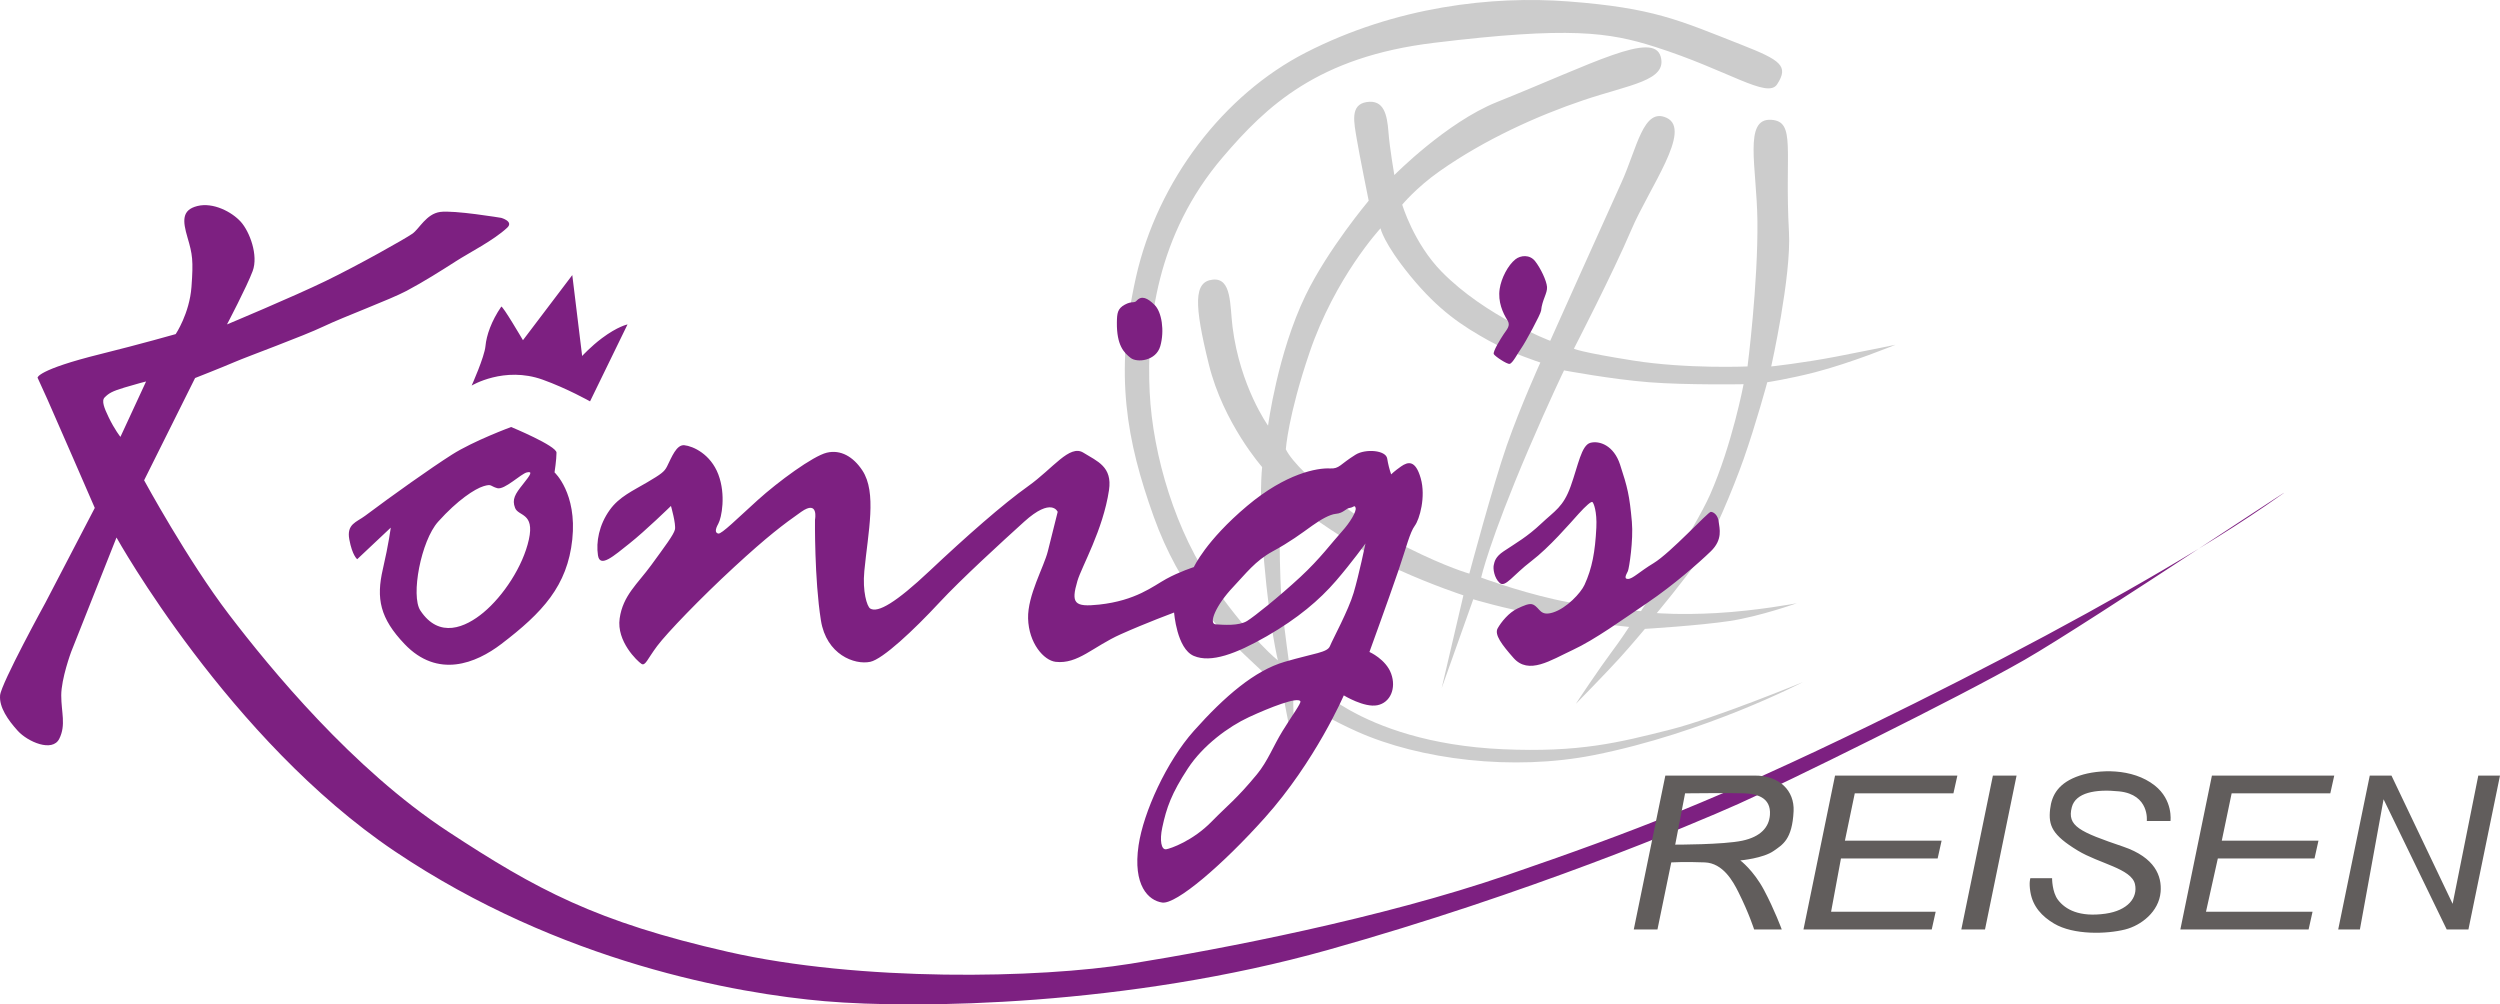
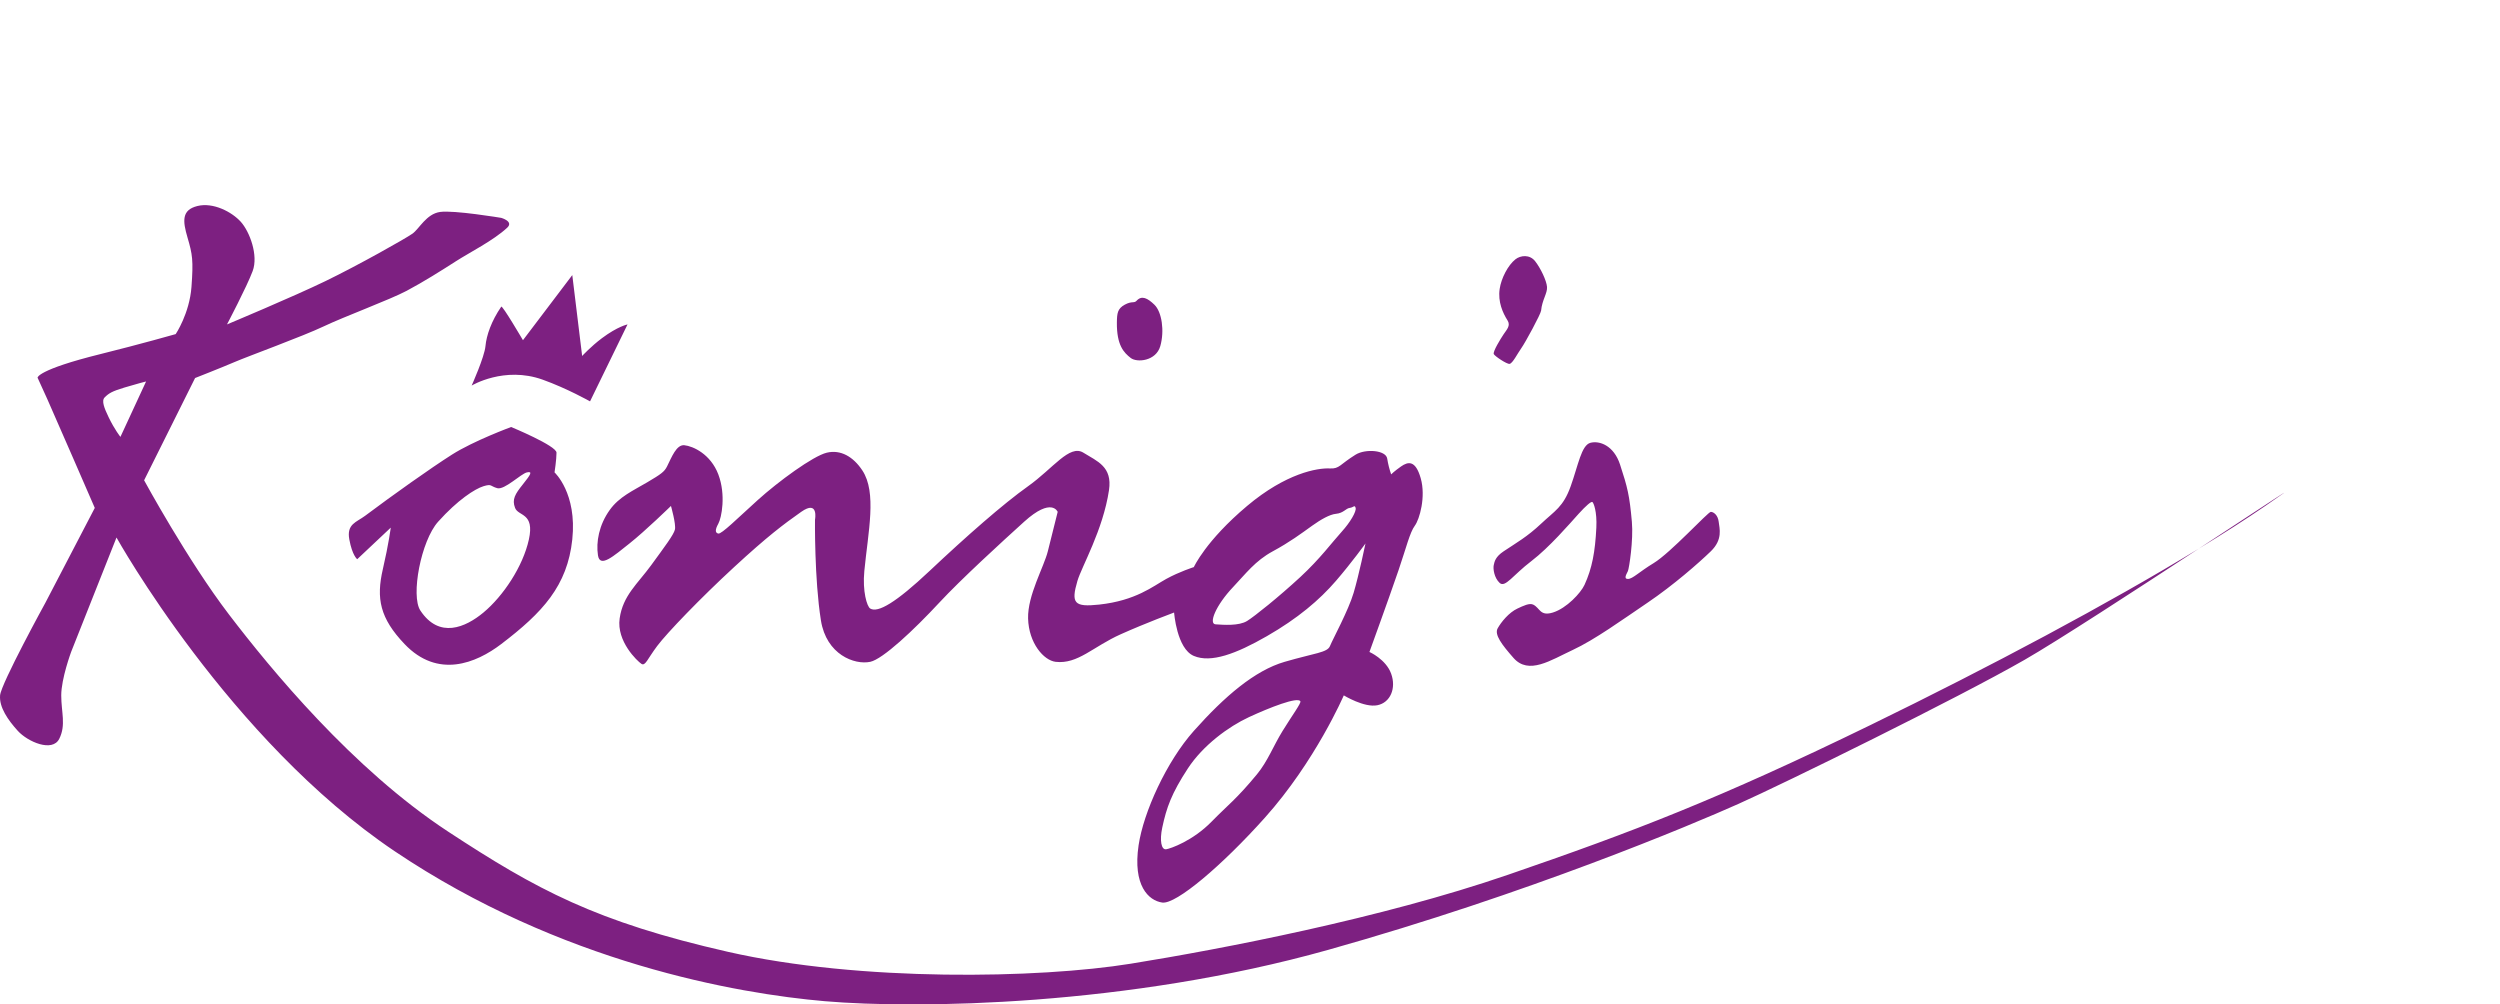
<svg xmlns="http://www.w3.org/2000/svg" viewBox="0 0 7894.97 3171.96">
  <defs>
    <style>
      .cls-1 { fill: #615d5c; }
      .cls-1, .cls-2, .cls-3 { fill-rule: evenodd; stroke-width: 0px; }
      .cls-2 { fill: #ccc; }
      .cls-3 { fill: #7d2081; }
    </style>
  </defs>
-   <path class="cls-2" d="M5506.22,1450.11c39.47-112.16,74.78-243.02,74.78-243.02,0,0,69.03-10.48,149.56-31.15,115.28-29.62,255.48-87.24,255.48-87.24,0,0-78.92,16.62-186.94,37.39s-205.63,31.15-205.63,31.15c0,0,63.76-284.26,56.08-423.72-14.28-259.44,22.77-350.07-56.08-355.18-88.24-5.71-45.68,149.03-43.62,317.79,2.43,199.91-31.16,461.11-31.16,461.11,0,0-191.08,8.31-361.4-18.69s-186.94-37.4-186.94-37.4c0,0,123.06-238.34,180.7-373.87s193.74-317.17,112.16-355.18c-74.03-34.51-93.47,96.58-143.31,205.63-47.39,103.66-224.33,498.52-224.33,498.52,0,0-204.07-76.85-342.71-218.09-88.58-90.24-124.63-211.86-124.63-211.86,0,0,43.9-53.57,118.39-105.93,142.59-100.22,308.7-175.12,454.88-224.32,145.49-48.98,264.03-61.35,243.02-137.09-22.82-82.22-214.65,22.11-517.19,143.31-159.34,63.84-324.02,230.55-324.02,230.55,0,0-14.54-83.09-18.7-137.09s-14.54-101.78-68.54-93.47-39.88,65.22-31.15,118.39c7.4,45.09,37.39,193.16,37.39,193.16,0,0-128.7,152.99-199.41,299.11-88.34,182.56-118.39,411.26-118.39,411.26,0,0-88.48-123.43-112.16-311.56-8.6-68.29-2.08-155.78-62.31-149.56s-59.66,76.58-12.46,267.94c45.7,185.28,168.25,324.02,168.25,324.02,0,0-11.68,94.21,6.23,299.11,18.69,213.94,43.62,311.56,43.62,311.56,0,0-78.03-60.43-199.41-230.55-122.95-172.41-195.87-416.61-205.61-616.91-10.34-212.96,21.56-496.66,230.55-741.51,138.38-162.11,300.81-316.96,666.74-361.41,429.33-52.15,553.38-33.47,697.92,12.46,232.64,73.95,355.64,165.62,386.33,118.39,37.65-57.93,10.94-76.23-112.16-124.62-198.29-77.95-277.87-116.56-548.37-137.09-237.7-18.06-542.59,15.22-828.75,162.01-256.98,131.83-467.34,402.95-535.88,710.35s-28.98,515.81,56.08,753.98c83.09,232.64,213.94,359.34,261.71,411.26,25.74,27.98,72.29,68.17,143.31,137.09,2.54,2.46,31.72,170.31,37.39,174.47,4.73,3.48-4.91-159.27,0-155.78,55.02,39.17,123.55,78.19,199.41,112.17,199.41,89.31,492.82,125.24,747.78,74.77,352.13-69.7,660.51-230.55,660.51-230.55,0,0-278.03,114.25-417.49,149.56-164.08,41.54-288.94,73.06-529.65,62.31-232.64-10.38-390.49-70.62-486.03-124.62s-186.94-130.86-186.94-130.86c0,0-18.69-135.01-24.93-199.41s-14.62-361.4,6.18-342.71,251.32,180.72,361.4,230.57,205.63,81.01,205.63,81.01l-68.54,292.87,99.7-280.41s95.55,29.08,211.86,49.85,280.41,37.38,280.41,37.38c0,0-26.91,41.57-56.74,81.14-32.06,42.5-112.46,162.06-111.51,161.88,0,0,97.62-99.7,137.09-143.31s81.01-93.47,81.01-93.47c0,0,172.4-10.39,267.94-24.93s211.86-56.08,211.86-56.08c0,0-126.29,24.08-255.48,31.15-113.82,6.23-186.94,0-186.94,0,0,0,85.16-101.78,130.86-168.24,43.21-62.86,111.44-227.22,143.32-317.81ZM4640.08,1811.52s-71.66-20.23-193.16-81.01-345.83-230.55-386.34-311.56c0,0,6.82-105.39,74.78-305.33,81.01-238.34,224.32-392.56,224.32-392.56,0,0,8.92,46.04,93.47,149.56,90.35,110.61,165.13,158.9,249.26,205.63,71.25,39.59,162.01,68.54,162.01,68.54,0,0-62.31,137.09-105.93,261.71s-118.4,405.02-118.4,405.02ZM5182.19,1929.91s-146.33-8.26-274.17-37.39c-122.74-27.97-230.55-68.54-230.55-68.54,0,0,24.93-113.72,149.56-405.03,64.76-151.39,112.16-249.26,112.16-249.26,0,0,149.56,28.04,267.94,37.39s299.11,6.23,299.11,6.23c0,0-35.83,190.01-105.92,348.96-46.77,105.92-218.12,367.64-218.12,367.64Z" />
  <path class="cls-3" d="M1489.49,1217.65s40.5-90.35,43.62-124.62,18.69-79.04,49.85-124.62c3.52-5.14,68.54,105.93,68.54,105.93l155.78-205.63,31.15,255.48s27.6-30.04,62.31-56.08c49.85-37.39,81.01-43.62,81.01-43.62l-118.39,243.02s-72.41-40.85-149.56-68.54c-121.51-43.62-224.33,18.69-224.33,18.69ZM3527.1,1018.24c.33-29.07,2.07-43.62,24.93-56.08s29.25-3.49,37.38-12.46c16.21-17.86,34.84-8.03,56.08,12.46,23.68,22.85,32.4,82.67,18.7,130.86-13.51,47.49-73.79,52.82-93.47,37.39-21.18-16.61-44.45-39.46-43.63-112.16h.01ZM4767.11,1149.1c-8.73,1.25-47.57-24.9-49.85-31.15-2.96-8.11,21.18-47.36,31.15-62.31s22.79-27.26,12.46-43.62c-14.96-23.68-30.99-58.72-24.93-99.7,4.99-33.65,26.18-74.78,49.85-93.47,15.77-12.46,44.87-16.21,62.31,6.23,17.34,22.3,35.83,61.1,37.39,81.01,1.56,20.03-15.55,40.91-18.7,74.78-1.01,10.84-49.85,100.95-62.31,118.39s-27.51,48.46-37.39,49.87h0ZM4748.41,1741.06c40.56-27.04,74.78-46.11,118.39-87.23s69.79-52.34,93.47-118.39,33.65-129.61,62.31-137.09,73.74,8.41,93.47,68.55c23.68,72.25,29.9,97.2,37.38,180.7,5.23,58.39-8.72,147.06-12.46,155.78s-14.95,24.93,0,24.93,35.76-22.5,81.01-49.85c53.59-32.4,171.95-162.01,180.7-162.01s22.43,9.97,24.93,31.15,13.73,56.08-24.93,93.47-118.39,107.18-199.43,162.04-167,117.14-236.78,149.56-138.91,79.62-186.94,24.93c-36.53-41.59-61.06-73.53-49.85-93.47s35.5-49.85,62.31-62.31c18.67-8.67,38.05-18.23,49.85-12.46,21.74,10.62,21.28,37.71,62.31,24.92,43.31-13.5,88.02-61.87,99.7-87.23,24.04-52.18,33.65-104.68,37.39-180.7,2.54-51.58-8.72-78.51-12.46-81.01s-19.94,11.21-43.62,37.38c-27.61,30.51-92.23,105.93-149.56,149.56s-82.26,84.75-99.7,68.55-21.18-44.87-18.69-56.09,5.01-26.21,31.18-43.66h0ZM4486.7,1510.51c-16.62-58.16-39.93-53.05-62.31-37.39-20.77,14.54-31.15,24.93-31.15,24.93-5.6-16.22-9.77-32.9-12.46-49.85-4.15-27-68.89-31.46-99.7-12.46-50.04,30.86-50.81,45.21-81.01,43.62-39.47-2.08-138.66,14.87-261.71,118.39-130.86,110.08-168.24,193.16-168.24,193.16,0,0-45.7,14.54-87.24,37.39s-95.84,68.46-211.86,81.01c-78.9,8.53-89.31-4.15-68.54-74.78,13.37-45.44,80.86-160.57,99.7-286.63,11.07-74.07-36.72-90.98-81.01-118.39-43.62-27-95.55,49.85-174.47,105.93s-195,158.23-311.55,267.97c-105.93,99.7-162.71,132.94-186.94,118.39-10.39-6.23-24.9-54.58-18.7-118.39,12.13-124.88,40.04-247.73-6.23-317.79-28.7-43.47-68.54-66.47-112.16-56.08s-153.7,91.39-218.1,149.56-114.23,108-124.62,105.9-10.38-12.46,0-31.15,24.56-91.26,0-155.78c-24.47-64.26-79.95-89.29-107.26-92.05-24.88-2.52-39.74,37.11-54.75,67.13-8.31,16.62-18.65,24.06-62.31,49.85-45.7,27-88.5,45.67-118.39,87.23-34.46,47.92-43.62,101.78-37.39,143.32s49.85,2.08,99.7-37.39,130.86-118.39,130.86-118.39c0,0,16.62,58.15,12.46,74.77s-31.13,52.25-74.78,112.16c-43.27,59.41-89.31,95.55-99.7,168.25s56.08,135.01,68.54,143.32,18.7-14.54,49.85-56.09,137.15-151.69,243.02-249.26,155.78-135.01,211.86-174.47,43.62,24.93,43.62,24.93c0,0-2.21,186.16,18.69,317.79,17.2,108.26,106.33,141.27,155.78,130.86,39.46-8.31,137.09-99.7,218.09-186.94,69.02-74.33,199.25-193.33,267.94-255.48,87.23-78.92,105.93-31.15,105.93-31.15,0,0-18.7,74.77-31.16,124.62s-64.18,138.94-62.31,211.91c2,78.06,49.57,132.85,87.23,137.09,70.08,7.88,117.49-47.81,205.63-87.23,78.92-35.32,168.24-68.55,168.24-68.55,0,0,8.31,114.24,62.31,137.09s132.94-6.23,230.55-62.31,166.17-114.24,218.09-174.47c50.45-58.52,93.47-118.39,93.47-118.39,0,0-20.77,99.7-37.39,155.78s-66.45,147.47-74.77,168.21-46.82,21.8-143.32,49.85c-93.92,27.3-189.13,108.68-286.63,218.09-86.02,96.52-159.02,256.64-174.47,361.41-18.7,126.7,31.15,174.47,74.77,180.71s188.82-116.94,324.02-267.94c159.94-178.63,249.26-386.34,249.26-386.34,0,0,64.39,39.46,105.93,31.15s60.23-54,43.62-99.7-68.54-68.54-68.54-68.54c-.16.07,58.09-159.4,92.15-258.98,24.05-70.34,35.31-118.49,51.17-139.82,14.92-20.07,35.3-91.38,18.68-149.54h0ZM4237.45,1678.75c-30.42,33.39-68.54,85.67-130.85,143.31-68.78,63.62-144.5,124.11-168.12,138.88-25.86,16.15-74.56,12.43-99.83,10.67-22.4-1.56-.04-59.24,56.08-118.39,38.94-41.02,69.42-82.36,124.62-112.16,53.79-29.04,89.59-55.9,124.62-81.01,27.53-19.73,55.63-35.58,74.78-37.39,24.37-2.3,31.15-17.13,43.62-18.69s15.58-10.9,18.7,0-17.13,45.7-43.62,74.78h0ZM4050.52,2308.1c-29.91,48.6-47.02,95.85-81.01,137.09-64.58,78.34-92.14,97.24-143.32,149.56-59.64,60.95-129.55,85.04-143.32,87.23-15.76,2.51-21.08-28.18-12.46-68.54,13.42-62.86,28.97-107.48,81.01-186.94,47.55-72.6,128.36-132.1,193.17-162.01s153.28-64.81,162.01-49.85c3.14,5.39-26.17,44.87-56.07,93.48h0ZM1751.21,1491.82s6.23-40.5,6.23-62.31-143.31-81.01-143.31-81.01c0,0-118.39,43.62-186.94,87.23s-186.06,127.19-274.2,193.17c-27.4,20.53-58.94,25.75-49.85,74.77,9.5,51.23,24.93,62.31,24.93,62.31l105.92-99.7s-6.34,50.79-24.92,130.85c-21.61,93.1-9.1,155.34,68.54,236.79,104.89,110.09,225.42,60.89,305.32,0,130.86-99.7,208.75-183.82,224.33-330.26s-56.05-211.85-56.05-211.85ZM1626.59,1604c10.38,27,62.31,14.54,43.62,99.7s-81.01,178.63-143.32,230.55c-56.66,47.22-139.79,83.97-199.41-6.23-30.83-46.66,2.08-220.17,56.08-280.41,61.84-68.97,116.32-103.85,143.32-112.16s20.77,0,43.62,6.23,74.78-45.69,93.47-49.85,12.46,6.23-12.46,37.38-35.3,47.76-24.91,74.78ZM4760.87,2762.99c-398.81,137.09-900.41,233.67-1190.16,280.41s-853.98,57.48-1271.16-37.39c-417.82-95.01-605.24-196.64-884.83-380.1-301.44-197.79-560.81-514.07-691.67-685.43s-267.94-423.73-267.94-423.73l160.97-322.95s82.05-32.19,125.66-50.88,214.98-81.01,280.41-112.17,208.74-84.12,261.71-112.16,112.16-65.43,155.78-93.47,118.39-65.43,162.01-105.93c21.54-20-18.7-31.15-18.7-31.15,0,0-149.56-24.93-193.16-18.69s-65.43,52.96-87.24,68.54-171.35,99.7-274.17,149.56-311.56,137.09-311.56,137.09c0,0,62.31-118.44,81.01-168.3s-9.35-124.62-37.39-155.78-87.23-62.31-137.09-49.85-46.73,46.74-31.15,99.7c15.58,52.97,18.69,71.66,12.46,155.78s-49.85,149.03-49.85,149.03c0,0-111.94,31.88-236.79,62.86-201.73,50.01-199.41,74.77-199.41,74.77l31.15,68.55c15.58,34.27,149.56,342.71,149.56,342.71l-155.78,299.12S3.39,2158.59.24,2195.98s24.93,77.89,56.08,112.16c31.15,34.27,109.05,68.54,130.86,24.93s6.23-84.12,6.23-137.09,31.18-137.11,31.18-137.11l143.32-361.41s355.18,638.68,878.6,990.76,1081.02,449.71,1358.4,473.58c289.72,24.92,956.49,15.58,1588.96-162.01s1149.66-395.69,1296.09-461.11,691.67-333.36,903.52-454.87c102.94-59.04,352.98-221.8,549.99-351.01-283.15,172.71-659.58,373.3-1036.05,556.63-479.81,233.67-747.75,336.48-1146.55,473.57ZM342.95,1317.35c-13.3-27.69-23.23-51.52-12.46-62.31,13.2-13.23,23.12-19.25,62.31-31.15,40.93-12.44,68.54-19.22,68.54-19.22l-81.01,174.99s-18.25-22.48-37.39-62.31ZM6943.44,1732.78c77.75-47.42,148.46-92.75,210.24-135.03,147.34-100.92-1.77-1.71-210.24,135.03Z" />
-   <path class="cls-1" d="M5795.02,2449.26h386.34l-12.46,56.09h-311.56l-31.15,149.56h305.32l-12.46,56.08h-305.32l-31.16,168.21h330.26l-12.46,56.09h-405.03l99.7-486.02ZM6293.53,2449.26h74.78l-99.7,486.04h-74.81l99.74-486.04ZM6854.34,2592.58s8.97-65.83-49.85-112.16c-70.8-55.77-177.63-50.86-236.78-31.16-66.69,22.22-88.43,61.13-93.47,105.93-5.89,52.26,6.58,81.85,87.23,130.86,67.66,41.11,169.48,56.96,180.71,105.93,9.79,42.73-22.65,83.59-93.47,93.47-81.76,11.4-126.01-12.82-149.56-43.62-19.01-24.87-18.7-68.54-18.7-68.54h-68.54s-5.06,13.16,0,43.62c7.71,46.34,36.93,77.24,74.78,99.7,62.01,36.8,166.32,33.28,224.32,18.7,50.74-12.77,106.82-56.09,112.17-118.39,4.28-50.05-17.22-108.89-118.39-143.32-137.77-46.89-177.73-64.68-162.01-124.62,11.98-45.67,74.35-57.69,149.56-49.85,96.73,10.11,87.23,93.47,87.23,93.47h74.78ZM6985.2,2449.26h386.33l-12.46,56.09h-311.58l-31.15,149.56h305.33l-12.46,56.08h-305.33l-37.39,168.21h336.49l-12.46,56.09h-405.03l99.72-486.02ZM7384.01,2935.3l99.7-486.04h68.54l193.16,405.03,81.01-405.03h68.54l-99.7,486.04h-68.54l-199.41-411.26-74.78,411.26h-68.53ZM5539.54,2449.26c-27.7.3-280.41,0-280.41,0l-99.7,486.04h74.78l43.62-211.86s43.35-2.54,105.93,0c57.63,2.33,89.03,59.71,105.93,93.47,33.99,67.91,49.85,118.39,49.85,118.39h87.24s-22.85-62.31-56.08-124.63-74.78-93.47-74.78-93.47c0,0,72.25-6.29,106.03-30.46,26.65-19.06,58.05-34.68,62.22-125.32,2.93-64.05-44.15-113.02-124.63-112.17ZM5589.39,2573.89c-2.89,38.29-28.95,68.58-87.23,81.01-59.91,12.77-211.86,12.46-211.86,12.46l31.15-162.01s150.33-1.56,186.94,0,85.34,11.05,81.01,68.54h0Z" />
</svg>